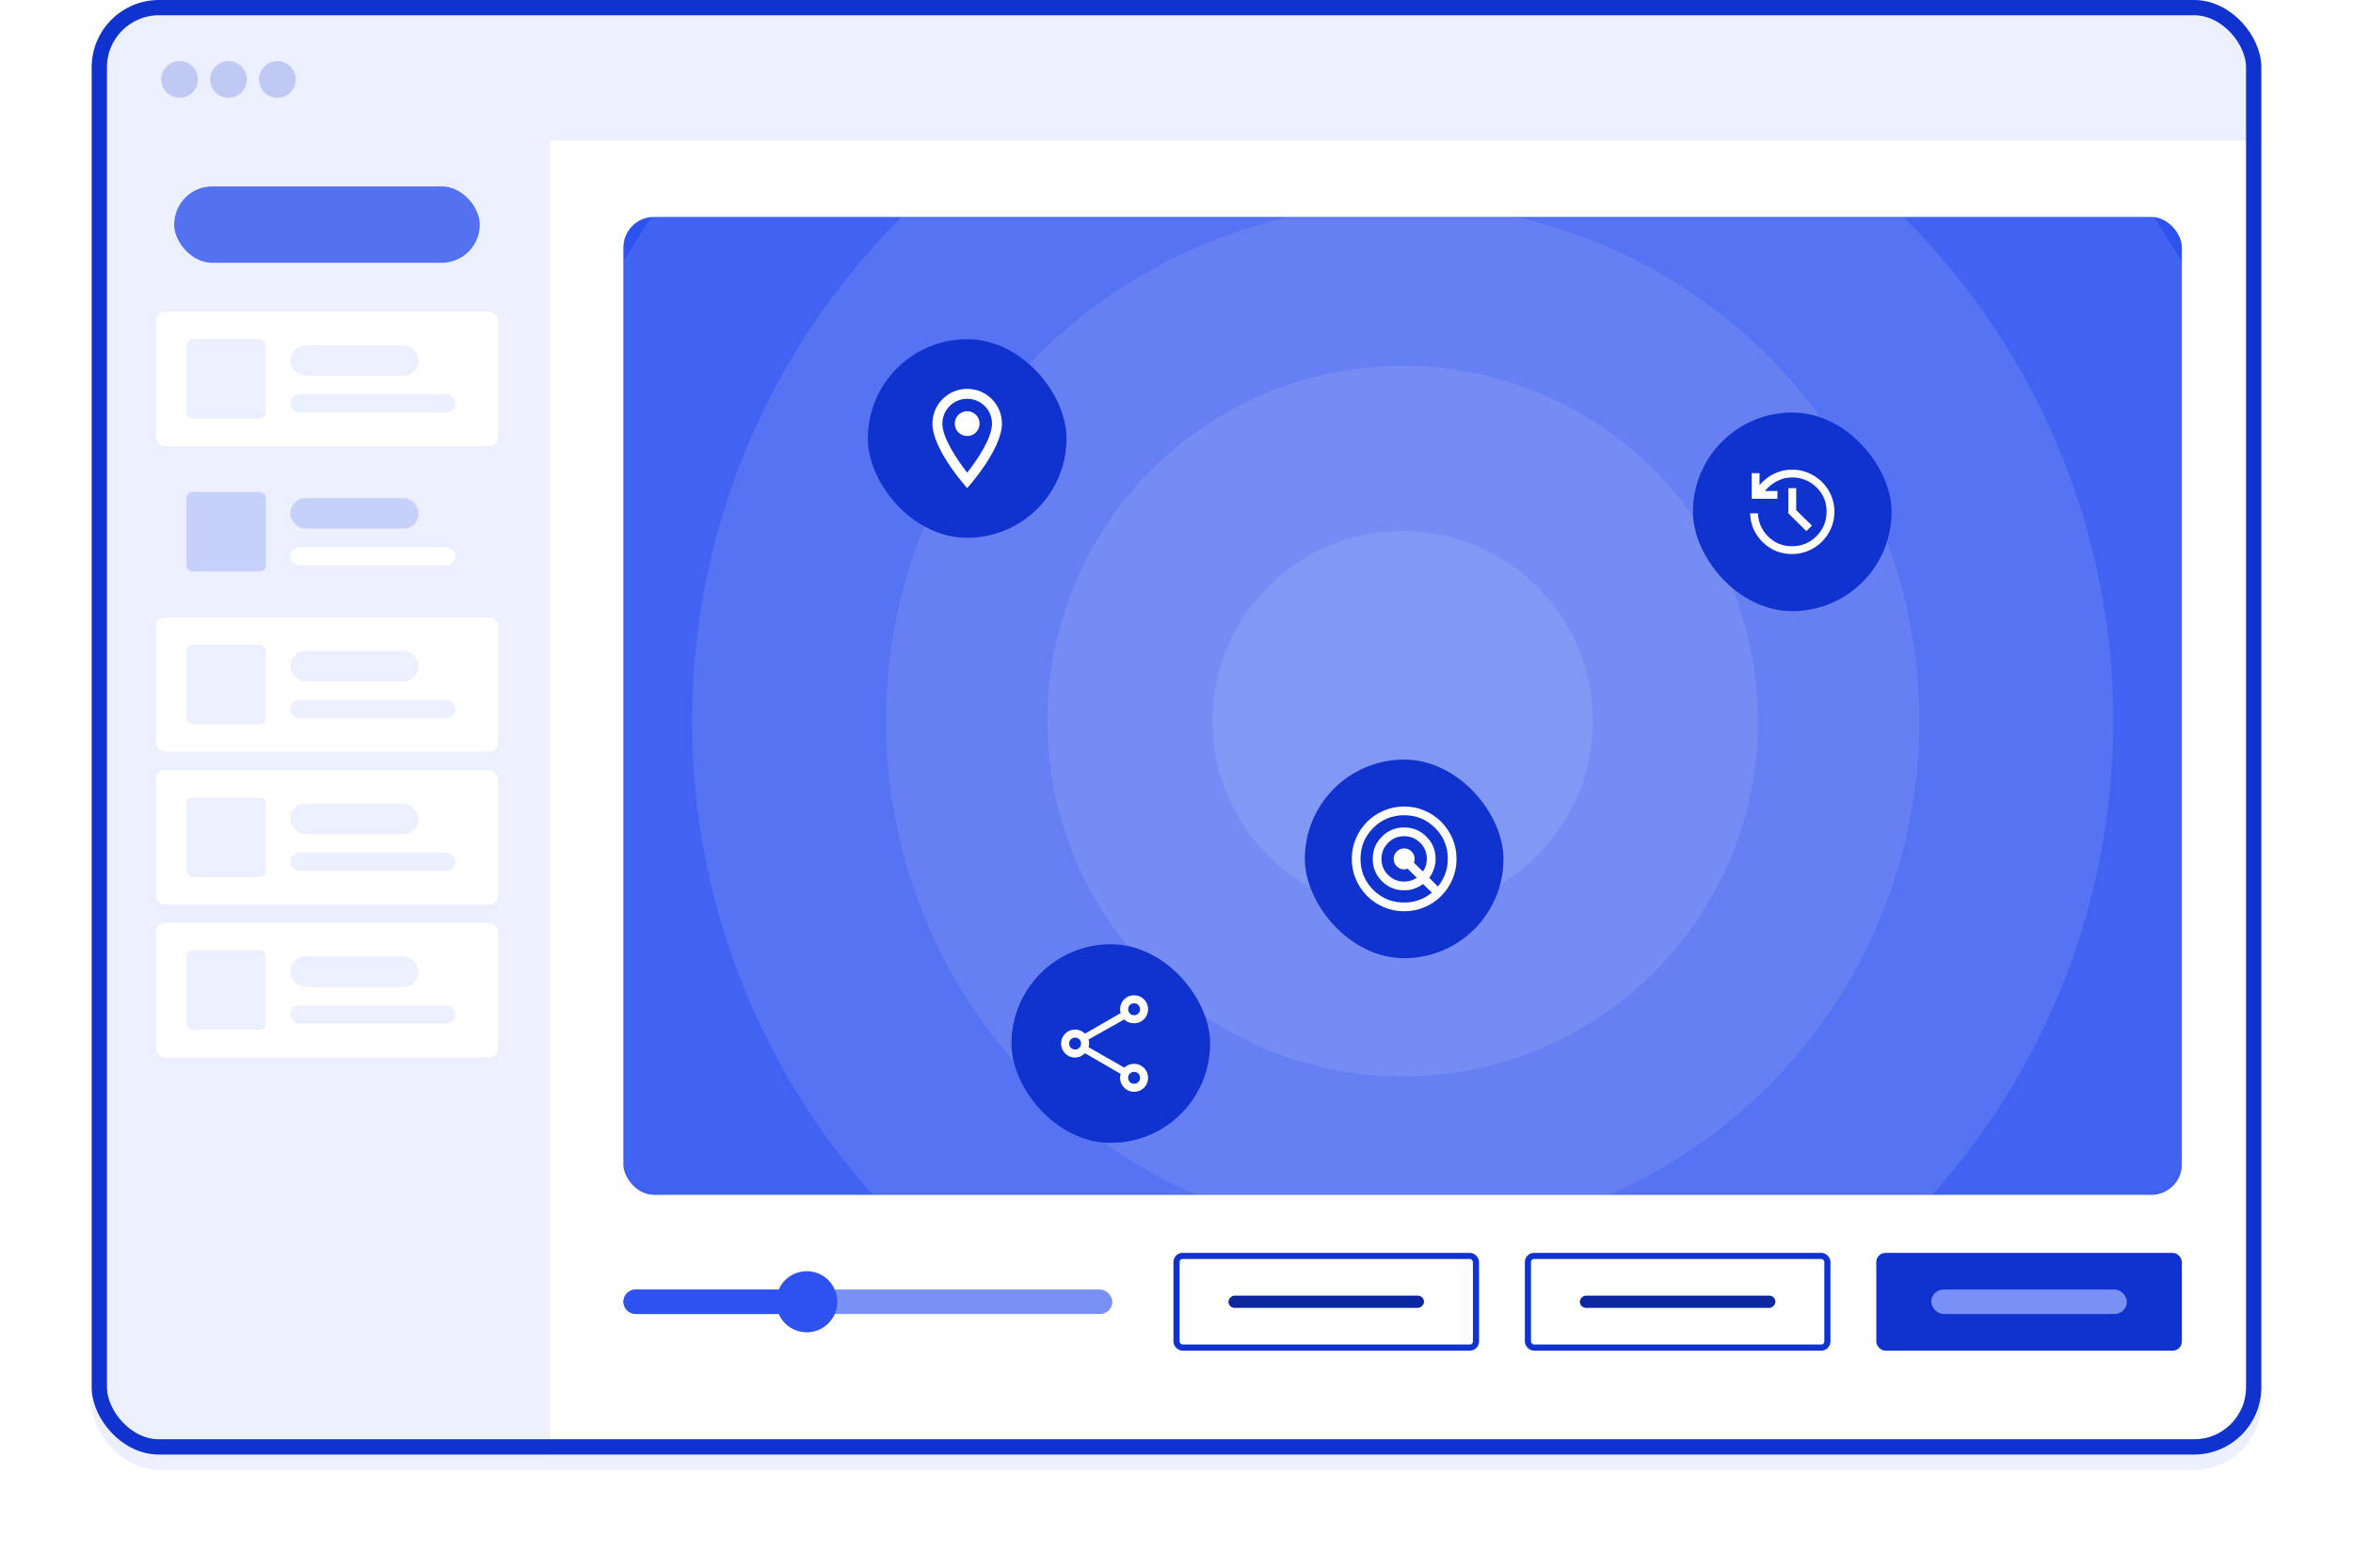
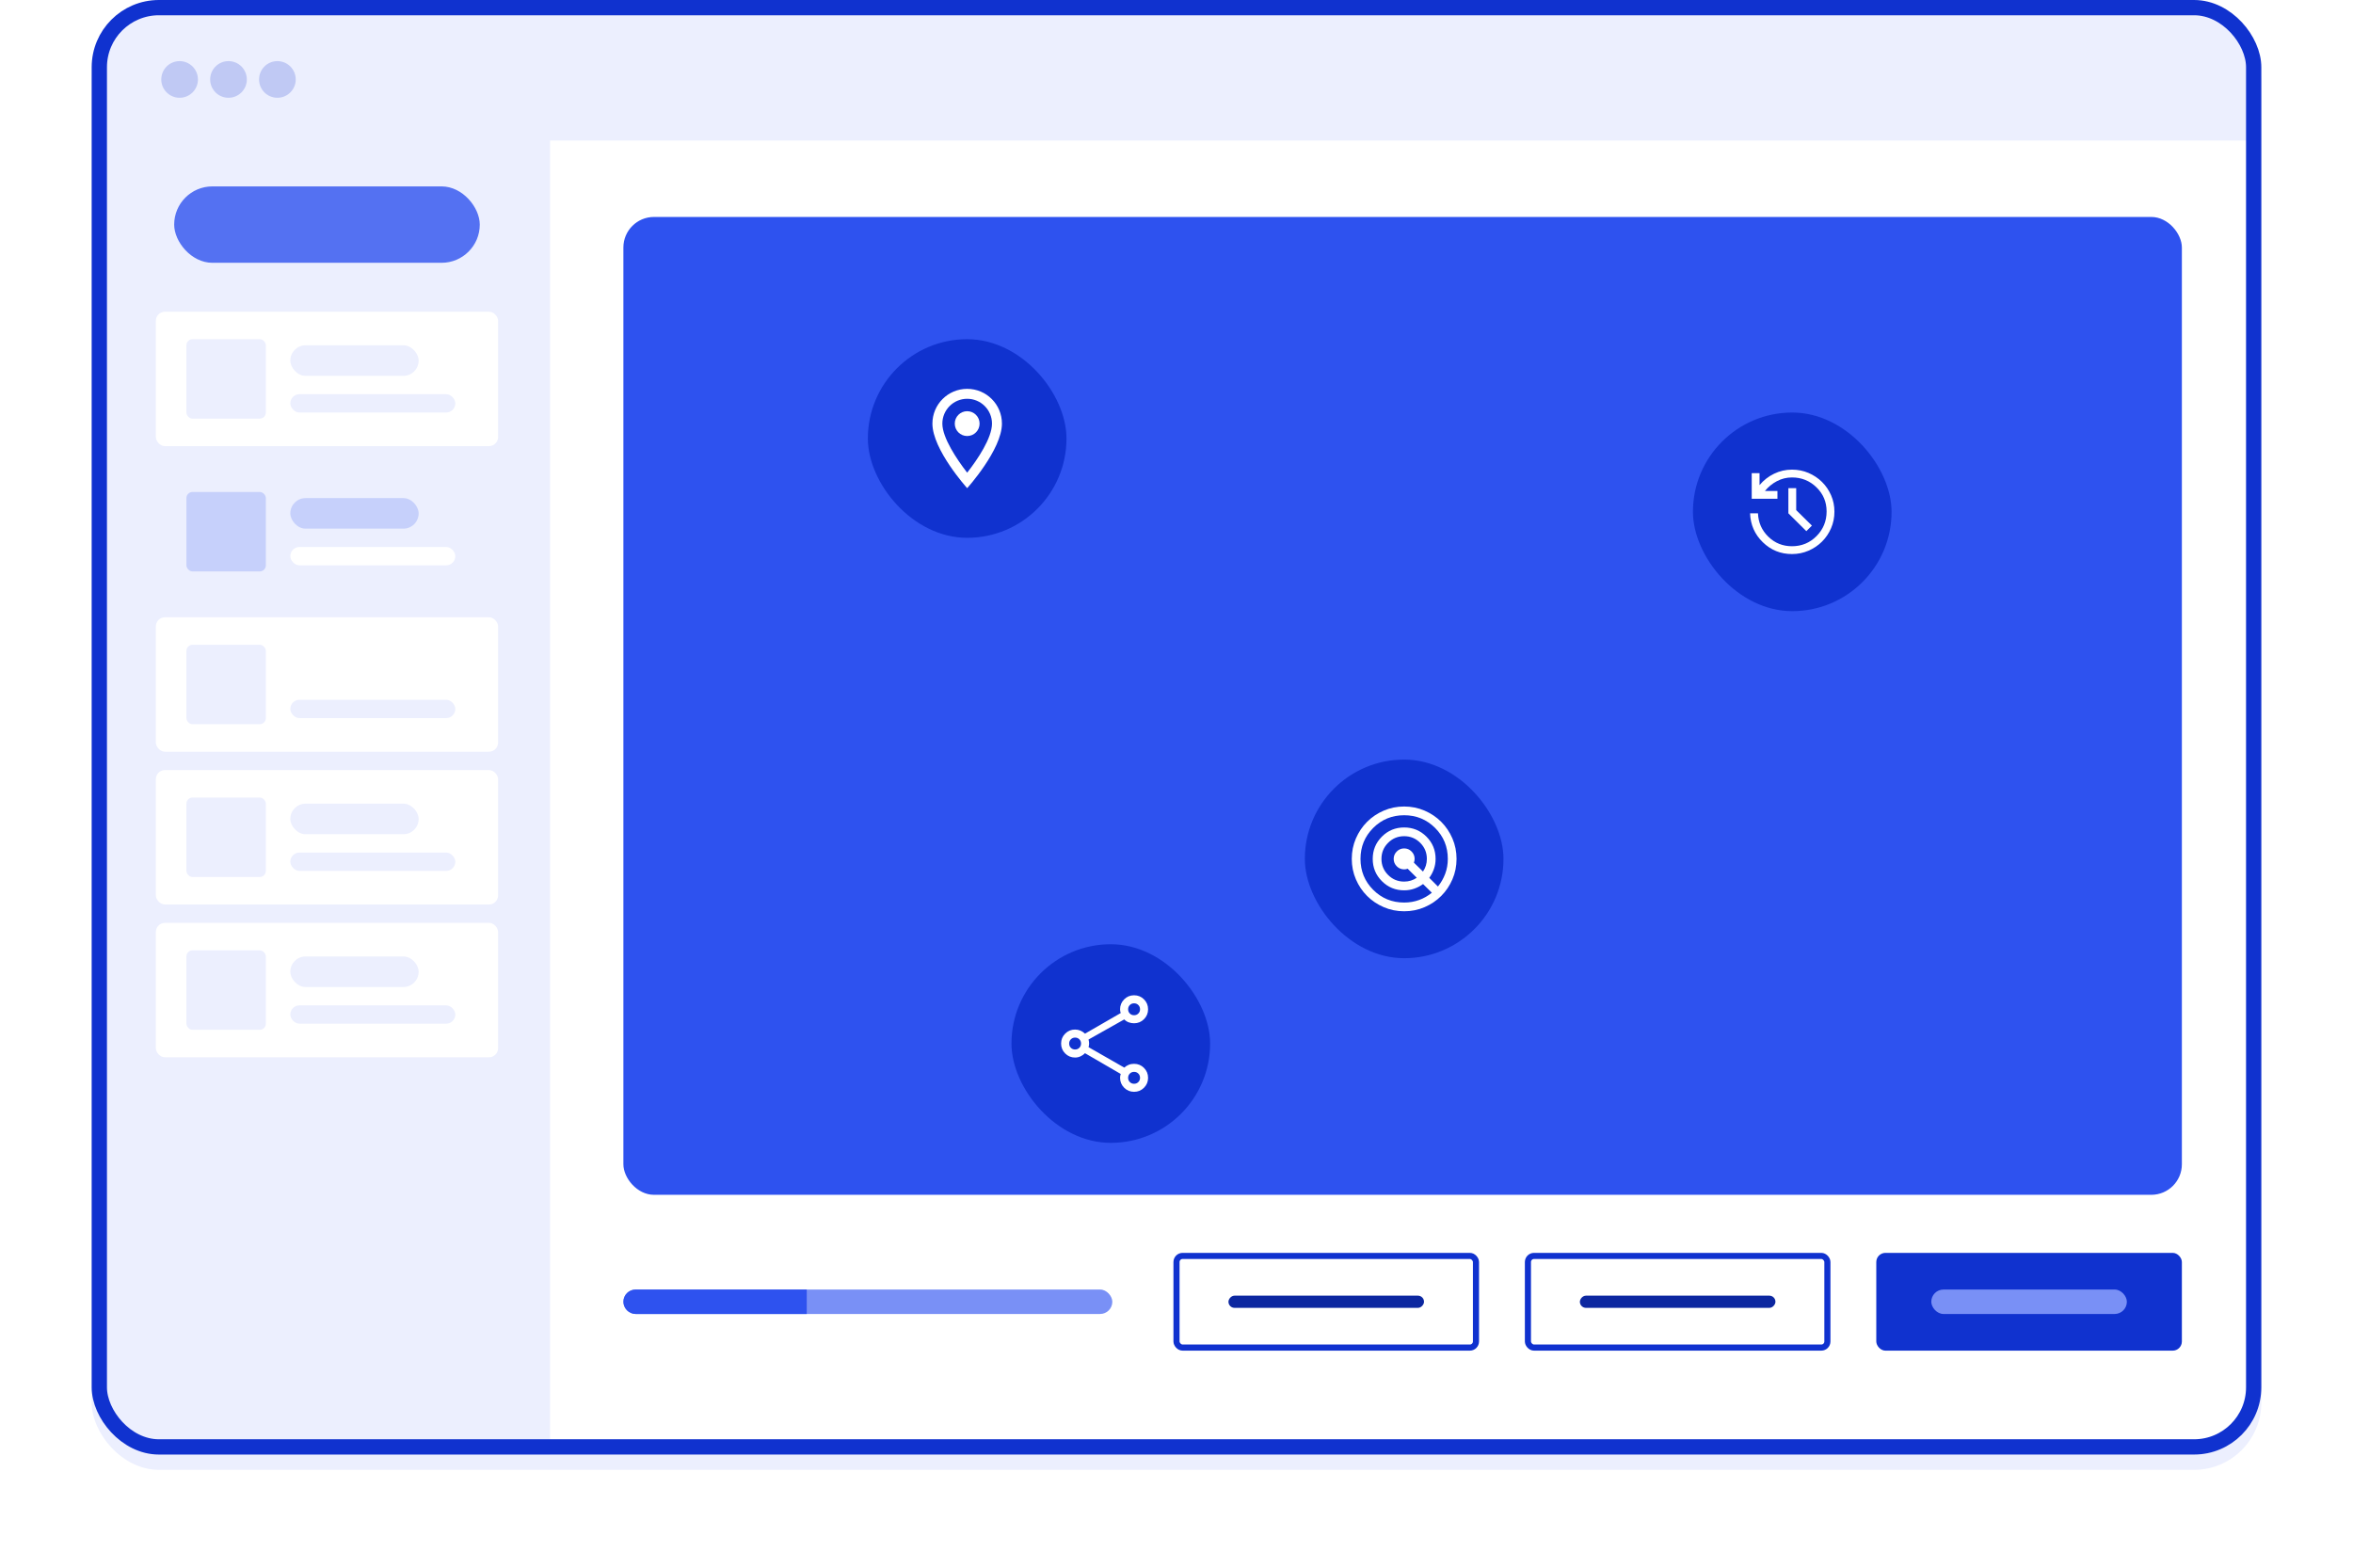
<svg xmlns="http://www.w3.org/2000/svg" width="770" height="513" viewBox="0 0 770 513" fill="none">
  <g clip-path="url(#clip0_283_9257)">
    <g filter="url(#filter0_d_283_9257)">
      <rect x="30" width="710" height="476" rx="22" fill="#ECEFFE" />
    </g>
    <path d="M180 46H740V454C740 466.15 730.15 476 718 476H180V46Z" fill="white" />
    <rect x="32.5" y="2.5" width="705" height="471" rx="19.5" stroke="#1032CF" stroke-width="5" />
    <g opacity="0.2">
      <circle cx="58.774" cy="26" r="6" fill="#1032CF" />
      <circle cx="74.774" cy="26" r="6" fill="#1032CF" />
      <circle cx="90.774" cy="26" r="6" fill="#1032CF" />
    </g>
    <rect x="51" y="252" width="112" height="44" rx="3" fill="white" />
    <rect x="61" y="261" width="26" height="26" rx="2" fill="#ECEFFE" />
    <rect x="95" y="263" width="42" height="10" rx="5" fill="#ECEFFE" />
    <rect x="95" y="279" width="54" height="6" rx="3" fill="#ECEFFE" />
    <rect x="51" y="302" width="112" height="44" rx="3" fill="white" />
    <rect x="61" y="311" width="26" height="26" rx="2" fill="#ECEFFE" />
    <rect x="95" y="313" width="42" height="10" rx="5" fill="#ECEFFE" />
    <rect x="95" y="329" width="54" height="6" rx="3" fill="#ECEFFE" />
    <rect x="51" y="202" width="112" height="44" rx="3" fill="white" />
    <rect x="61" y="211" width="26" height="26" rx="2" fill="#ECEFFE" />
-     <rect x="95" y="213" width="42" height="10" rx="5" fill="#ECEFFE" />
    <rect x="95" y="229" width="54" height="6" rx="3" fill="#ECEFFE" />
    <rect x="51" y="152" width="112" height="44" rx="3" fill="#ECEFFE" />
    <rect x="61" y="161" width="26" height="26" rx="2" fill="#C6D0FB" />
    <rect x="95" y="163" width="42" height="10" rx="5" fill="#C6D0FB" />
    <rect x="95" y="179" width="54" height="6" rx="3" fill="white" />
    <rect x="51" y="102" width="112" height="44" rx="3" fill="white" />
    <rect x="61" y="111" width="26" height="26" rx="2" fill="#ECEFFE" />
    <rect x="95" y="113" width="42" height="10" rx="5" fill="#ECEFFE" />
    <rect x="95" y="129" width="54" height="6" rx="3" fill="#ECEFFE" />
    <rect x="57" y="61" width="100" height="25" rx="12.5" fill="#5471F2" />
    <rect width="64" height="4" rx="2" transform="matrix(1 0 0 -1 517 428)" fill="#0C27A0" />
    <rect x="500" y="411" width="98" height="30" rx="2" stroke="#1032CF" stroke-width="2" />
    <rect width="64" height="4" rx="2" transform="matrix(1 0 0 -1 402 428)" fill="#0C27A0" />
    <rect x="385" y="411" width="98" height="30" rx="2" stroke="#1032CF" stroke-width="2" />
    <rect x="614" y="410" width="100" height="32" rx="3" fill="#1032CF" />
    <rect x="632" y="422" width="64" height="8" rx="4" fill="#7990F6" />
    <rect x="204" y="71" width="510" height="320" rx="10" fill="#2E52EF" />
    <mask id="mask0_283_9257" style="mask-type:alpha" maskUnits="userSpaceOnUse" x="204" y="71" width="510" height="320">
-       <rect x="204" y="71" width="510" height="320" rx="10" fill="#2E52EF" />
-     </mask>
+       </mask>
    <g mask="url(#mask0_283_9257)">
      <g style="mix-blend-mode:overlay" opacity="0.1">
        <ellipse cx="458.999" cy="235.99" rx="62.236" ry="62.234" fill="white" />
      </g>
      <g style="mix-blend-mode:overlay" opacity="0.1">
        <ellipse cx="459.001" cy="235.99" rx="116.275" ry="116.271" fill="white" />
      </g>
      <g style="mix-blend-mode:overlay" opacity="0.1">
        <ellipse cx="459" cy="235.99" rx="169.1" ry="169.093" fill="white" />
      </g>
      <g style="mix-blend-mode:overlay" opacity="0.1">
        <ellipse cx="459" cy="235.99" rx="232.55" ry="232.541" fill="white" />
      </g>
      <g style="mix-blend-mode:overlay" opacity="0.1">
        <ellipse cx="459" cy="235.99" rx="296" ry="295.989" fill="white" />
      </g>
    </g>
    <g filter="url(#filter1_dd_283_9257)">
      <rect x="427" y="204" width="65" height="65" rx="32.5" fill="#1032CF" />
      <path d="M459.5 253.643C457.128 253.643 454.9 253.193 452.814 252.293C450.728 251.393 448.914 250.171 447.371 248.629C445.828 247.086 444.607 245.271 443.707 243.186C442.807 241.1 442.357 238.871 442.357 236.5C442.357 234.129 442.807 231.9 443.707 229.814C444.607 227.729 445.828 225.914 447.371 224.371C448.914 222.829 450.728 221.607 452.814 220.707C454.9 219.807 457.128 219.357 459.5 219.357C461.871 219.357 464.1 219.807 466.186 220.707C468.271 221.607 470.086 222.829 471.628 224.371C473.171 225.914 474.393 227.729 475.293 229.814C476.193 231.9 476.643 234.129 476.643 236.5C476.643 238.871 476.193 241.1 475.293 243.186C474.393 245.271 473.171 247.086 471.628 248.629C470.086 250.171 468.271 251.393 466.186 252.293C464.1 253.193 461.871 253.643 459.5 253.643ZM459.5 250.786C461.233 250.786 462.864 250.507 464.393 249.95C465.921 249.393 467.309 248.6 468.557 247.571L465.685 244.729C464.819 245.367 463.864 245.869 462.821 246.236C461.778 246.602 460.671 246.786 459.5 246.786C456.643 246.786 454.214 245.786 452.214 243.786C450.214 241.786 449.214 239.357 449.214 236.5C449.214 233.643 450.214 231.214 452.214 229.214C454.214 227.214 456.643 226.214 459.5 226.214C462.357 226.214 464.786 227.214 466.786 229.214C468.786 231.214 469.786 233.643 469.786 236.5C469.786 237.671 469.6 238.781 469.228 239.829C468.857 240.876 468.352 241.833 467.714 242.7L470.557 245.543C471.566 244.295 472.357 242.91 472.928 241.386C473.5 239.862 473.786 238.233 473.786 236.5C473.786 232.519 472.4 229.143 469.628 226.371C466.857 223.6 463.481 222.214 459.5 222.214C455.519 222.214 452.143 223.6 449.371 226.371C446.6 229.143 445.214 232.519 445.214 236.5C445.214 240.481 446.6 243.857 449.371 246.629C452.143 249.4 455.519 250.786 459.5 250.786ZM459.5 243.929C460.262 243.929 460.993 243.821 461.693 243.607C462.393 243.393 463.038 243.081 463.628 242.671L460.643 239.714C460.462 239.791 460.276 239.845 460.086 239.879C459.895 239.912 459.7 239.929 459.5 239.929C458.557 239.929 457.75 239.593 457.078 238.921C456.407 238.25 456.071 237.443 456.071 236.5C456.071 235.557 456.407 234.75 457.078 234.079C457.75 233.407 458.557 233.071 459.5 233.071C460.443 233.071 461.25 233.407 461.921 234.079C462.593 234.75 462.928 235.557 462.928 236.5C462.928 236.71 462.907 236.917 462.864 237.121C462.821 237.326 462.762 237.529 462.685 237.729L465.657 240.643C466.066 240.052 466.381 239.407 466.6 238.707C466.819 238.007 466.928 237.271 466.928 236.5C466.928 234.443 466.205 232.691 464.757 231.243C463.309 229.795 461.557 229.071 459.5 229.071C457.443 229.071 455.69 229.795 454.243 231.243C452.795 232.691 452.071 234.443 452.071 236.5C452.071 238.557 452.795 240.31 454.243 241.757C455.69 243.205 457.443 243.929 459.5 243.929Z" fill="white" />
    </g>
    <rect x="204" y="422" width="160" height="8" rx="4" fill="#7990F6" />
    <path d="M204 426C204 423.791 205.791 422 208 422H264V430H208C205.791 430 204 428.209 204 426Z" fill="#2E52EF" />
-     <circle cx="264" cy="426" r="10" fill="#2E52EF" />
    <rect x="284" y="111" width="65" height="65" rx="32.5" fill="#1032CF" />
    <path d="M316.5 127.25C310.211 127.25 305.125 132.336 305.125 138.625C305.125 147.156 316.5 159.75 316.5 159.75C316.5 159.75 327.875 147.156 327.875 138.625C327.875 132.336 322.789 127.25 316.5 127.25ZM308.375 138.625C308.375 134.14 312.015 130.5 316.5 130.5C320.985 130.5 324.625 134.14 324.625 138.625C324.625 143.305 319.945 150.309 316.5 154.68C313.12 150.341 308.375 143.256 308.375 138.625Z" fill="white" />
    <path d="M316.5 142.688C318.744 142.688 320.562 140.869 320.562 138.625C320.562 136.381 318.744 134.562 316.5 134.562C314.256 134.562 312.438 136.381 312.438 138.625C312.438 140.869 314.256 142.688 316.5 142.688Z" fill="white" />
    <rect x="554" y="135" width="65" height="65" rx="32.5" fill="#1032CF" />
    <path d="M586.41 181.312C582.693 181.312 579.51 180.023 576.863 177.444C574.216 174.865 572.828 171.712 572.7 167.986H575.284C575.403 171.004 576.531 173.554 578.666 175.634C580.802 177.714 583.384 178.755 586.41 178.755C589.574 178.755 592.253 177.648 594.448 175.436C596.644 173.223 597.742 170.535 597.742 167.372C597.742 164.26 596.635 161.628 594.423 159.475C592.21 157.322 589.539 156.245 586.41 156.245C584.662 156.245 583.025 156.646 581.499 157.448C579.973 158.249 578.66 159.323 577.56 160.67H581.653V163.228H573.237V154.839H575.795V158.752C577.117 157.166 578.701 155.926 580.546 155.03C582.392 154.135 584.347 153.688 586.41 153.688C588.329 153.688 590.13 154.048 591.814 154.768C593.498 155.489 594.969 156.469 596.226 157.71C597.484 158.95 598.477 160.404 599.206 162.071C599.935 163.738 600.3 165.53 600.3 167.449C600.3 169.367 599.935 171.168 599.206 172.852C598.477 174.536 597.484 176.003 596.226 177.252C594.969 178.501 593.498 179.49 591.814 180.219C590.13 180.948 588.329 181.312 586.41 181.312ZM591.117 173.818L585.234 167.986V159.75H587.792V166.937L592.933 172.002L591.117 173.818Z" fill="white" />
    <rect x="331" y="309" width="65" height="65" rx="32.5" fill="#1032CF" />
    <path d="M371.118 357.298C369.846 357.298 368.764 356.851 367.873 355.959C366.983 355.066 366.537 353.983 366.537 352.708C366.537 352.529 366.555 352.322 366.59 352.087C366.625 351.852 366.678 351.641 366.748 351.452L355.058 344.66C354.645 345.09 354.154 345.434 353.583 345.693C353.013 345.952 352.425 346.081 351.819 346.081C350.547 346.081 349.465 345.636 348.574 344.745C347.683 343.854 347.238 342.773 347.238 341.5C347.238 340.227 347.683 339.146 348.574 338.255C349.465 337.364 350.547 336.919 351.819 336.919C352.425 336.919 353.004 337.035 353.557 337.268C354.11 337.5 354.61 337.832 355.058 338.262L366.748 331.521C366.678 331.344 366.625 331.146 366.59 330.925C366.555 330.704 366.537 330.49 366.537 330.284C366.537 329.011 366.983 327.93 367.873 327.039C368.764 326.148 369.846 325.703 371.118 325.703C372.391 325.703 373.473 326.148 374.363 327.039C375.254 327.93 375.7 329.011 375.7 330.284C375.7 331.556 375.254 332.638 374.363 333.529C373.473 334.42 372.391 334.865 371.118 334.865C370.507 334.865 369.921 334.762 369.363 334.556C368.804 334.349 368.319 334.031 367.906 333.601L356.216 340.184C356.269 340.377 356.313 340.598 356.348 340.848C356.383 341.099 356.4 341.318 356.4 341.506C356.4 341.695 356.383 341.89 356.348 342.092C356.313 342.294 356.269 342.492 356.216 342.685L367.906 349.372C368.319 348.995 368.793 348.694 369.328 348.471C369.863 348.247 370.46 348.135 371.118 348.135C372.391 348.135 373.473 348.58 374.363 349.471C375.254 350.362 375.7 351.444 375.7 352.716C375.7 353.989 375.254 355.071 374.363 355.961C373.473 356.852 372.391 357.298 371.118 357.298ZM371.119 332.232C371.672 332.232 372.134 332.045 372.507 331.672C372.88 331.298 373.067 330.835 373.067 330.283C373.067 329.731 372.88 329.268 372.506 328.895C372.133 328.522 371.67 328.335 371.117 328.335C370.565 328.335 370.103 328.522 369.73 328.896C369.357 329.269 369.17 329.732 369.17 330.285C369.17 330.837 369.357 331.3 369.73 331.673C370.104 332.046 370.567 332.232 371.119 332.232ZM351.82 343.448C352.372 343.448 352.835 343.262 353.208 342.888C353.581 342.514 353.767 342.051 353.767 341.499C353.767 340.947 353.581 340.484 353.207 340.111C352.833 339.738 352.37 339.552 351.818 339.552C351.266 339.552 350.803 339.738 350.43 340.112C350.057 340.486 349.871 340.949 349.871 341.501C349.871 342.053 350.057 342.516 350.431 342.889C350.805 343.262 351.268 343.448 351.82 343.448ZM371.119 354.665C371.672 354.665 372.134 354.478 372.507 354.104C372.88 353.731 373.067 353.268 373.067 352.715C373.067 352.163 372.88 351.7 372.506 351.327C372.133 350.954 371.67 350.768 371.117 350.768C370.565 350.768 370.103 350.955 369.73 351.328C369.357 351.702 369.17 352.165 369.17 352.717C369.17 353.27 369.357 353.732 369.73 354.105C370.104 354.478 370.567 354.665 371.119 354.665Z" fill="white" />
  </g>
  <defs>
    <filter id="filter0_d_283_9257" x="10" y="-15" width="750" height="516" filterUnits="userSpaceOnUse" color-interpolation-filters="sRGB">
      <feFlood flood-opacity="0" result="BackgroundImageFix" />
      <feColorMatrix in="SourceAlpha" type="matrix" values="0 0 0 0 0 0 0 0 0 0 0 0 0 0 0 0 0 0 127 0" result="hardAlpha" />
      <feOffset dy="5" />
      <feGaussianBlur stdDeviation="10" />
      <feComposite in2="hardAlpha" operator="out" />
      <feColorMatrix type="matrix" values="0 0 0 0 0.063 0 0 0 0 0.196 0 0 0 0 0.812 0 0 0 0.15 0" />
      <feBlend mode="multiply" in2="BackgroundImageFix" result="effect1_dropShadow_283_9257" />
      <feBlend mode="normal" in="SourceGraphic" in2="effect1_dropShadow_283_9257" result="shape" />
    </filter>
    <filter id="filter1_dd_283_9257" x="392.714" y="194.857" width="133.571" height="133.571" filterUnits="userSpaceOnUse" color-interpolation-filters="sRGB">
      <feFlood flood-opacity="0" result="BackgroundImageFix" />
      <feColorMatrix in="SourceAlpha" type="matrix" values="0 0 0 0 0 0 0 0 0 0 0 0 0 0 0 0 0 0 127 0" result="hardAlpha" />
      <feMorphology radius="20.571" operator="erode" in="SourceAlpha" result="effect1_dropShadow_283_9257" />
      <feOffset dy="19.429" />
      <feGaussianBlur stdDeviation="14.857" />
      <feComposite in2="hardAlpha" operator="out" />
      <feColorMatrix type="matrix" values="0 0 0 0 0 0 0 0 0 0 0 0 0 0 0 0 0 0 0.64 0" />
      <feBlend mode="multiply" in2="BackgroundImageFix" result="effect1_dropShadow_283_9257" />
      <feColorMatrix in="SourceAlpha" type="matrix" values="0 0 0 0 0 0 0 0 0 0 0 0 0 0 0 0 0 0 127 0" result="hardAlpha" />
      <feOffset dy="25.143" />
      <feGaussianBlur stdDeviation="17.143" />
      <feComposite in2="hardAlpha" operator="out" />
      <feColorMatrix type="matrix" values="0 0 0 0 0.063 0 0 0 0 0.196 0 0 0 0 0.812 0 0 0 0.19 0" />
      <feBlend mode="normal" in2="effect1_dropShadow_283_9257" result="effect2_dropShadow_283_9257" />
      <feBlend mode="normal" in="SourceGraphic" in2="effect2_dropShadow_283_9257" result="shape" />
    </filter>
    <clipPath id="clip0_283_9257">
      <rect width="770" height="513" fill="white" />
    </clipPath>
  </defs>
</svg>